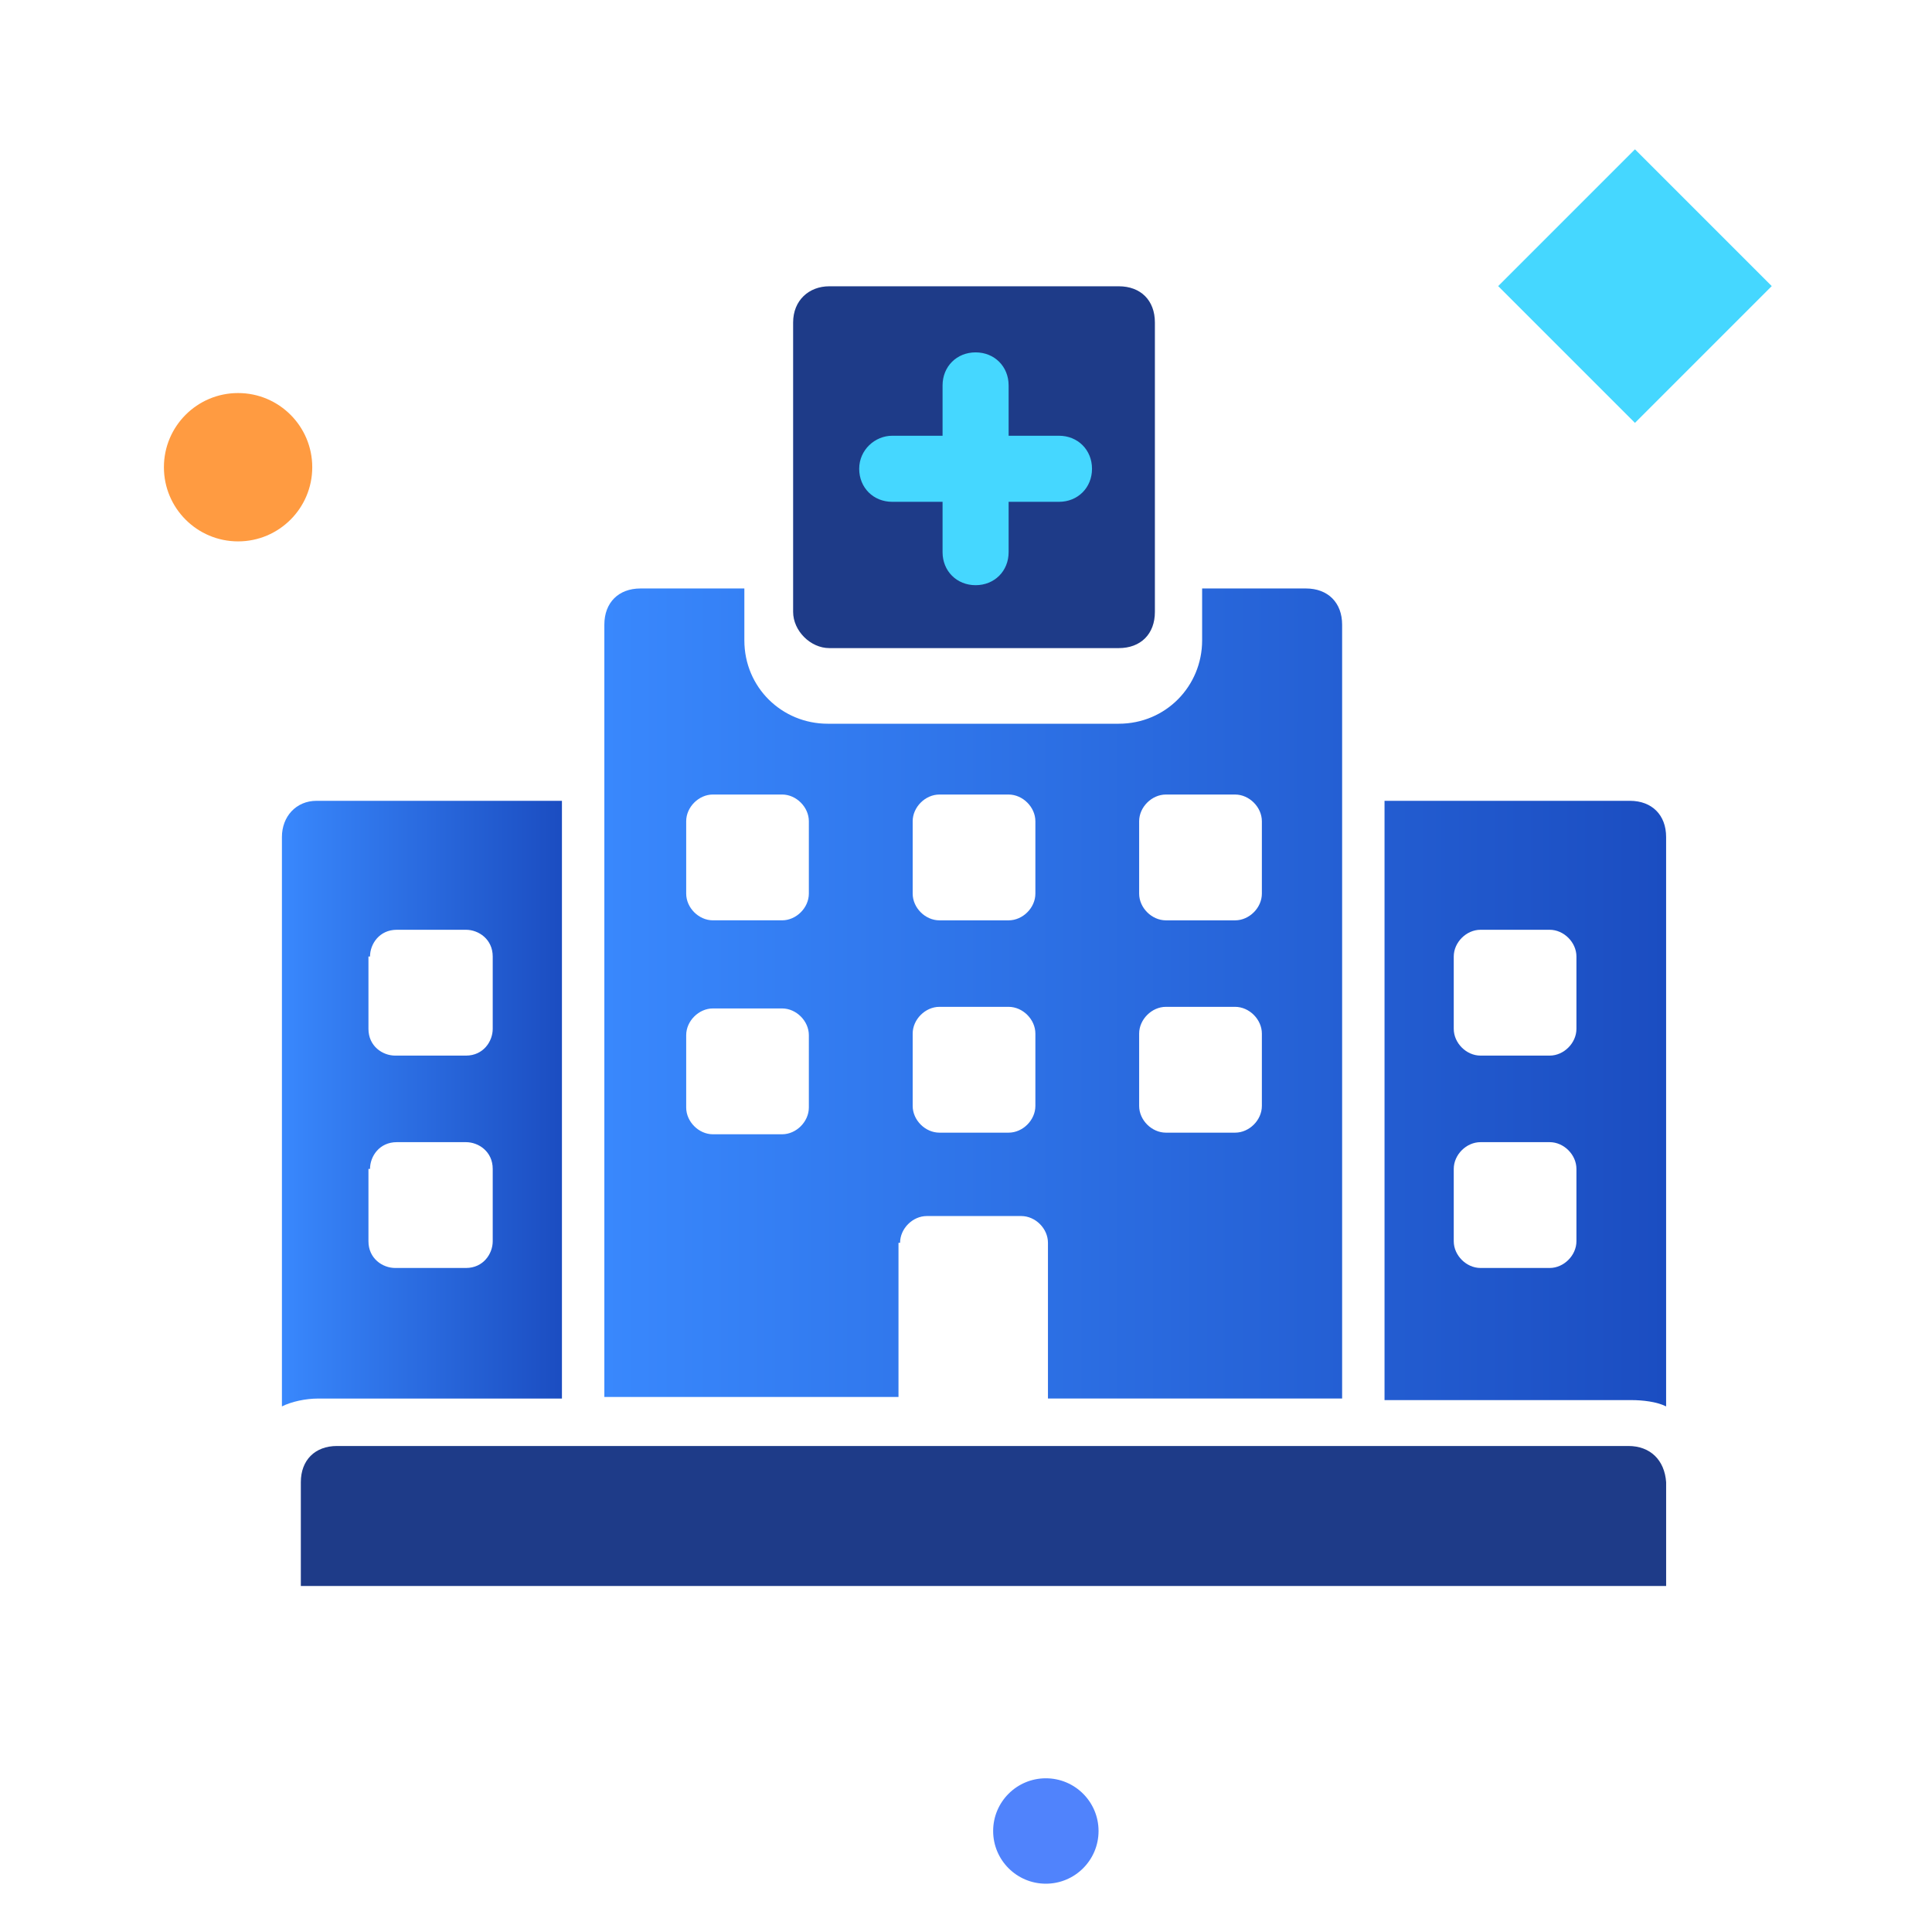
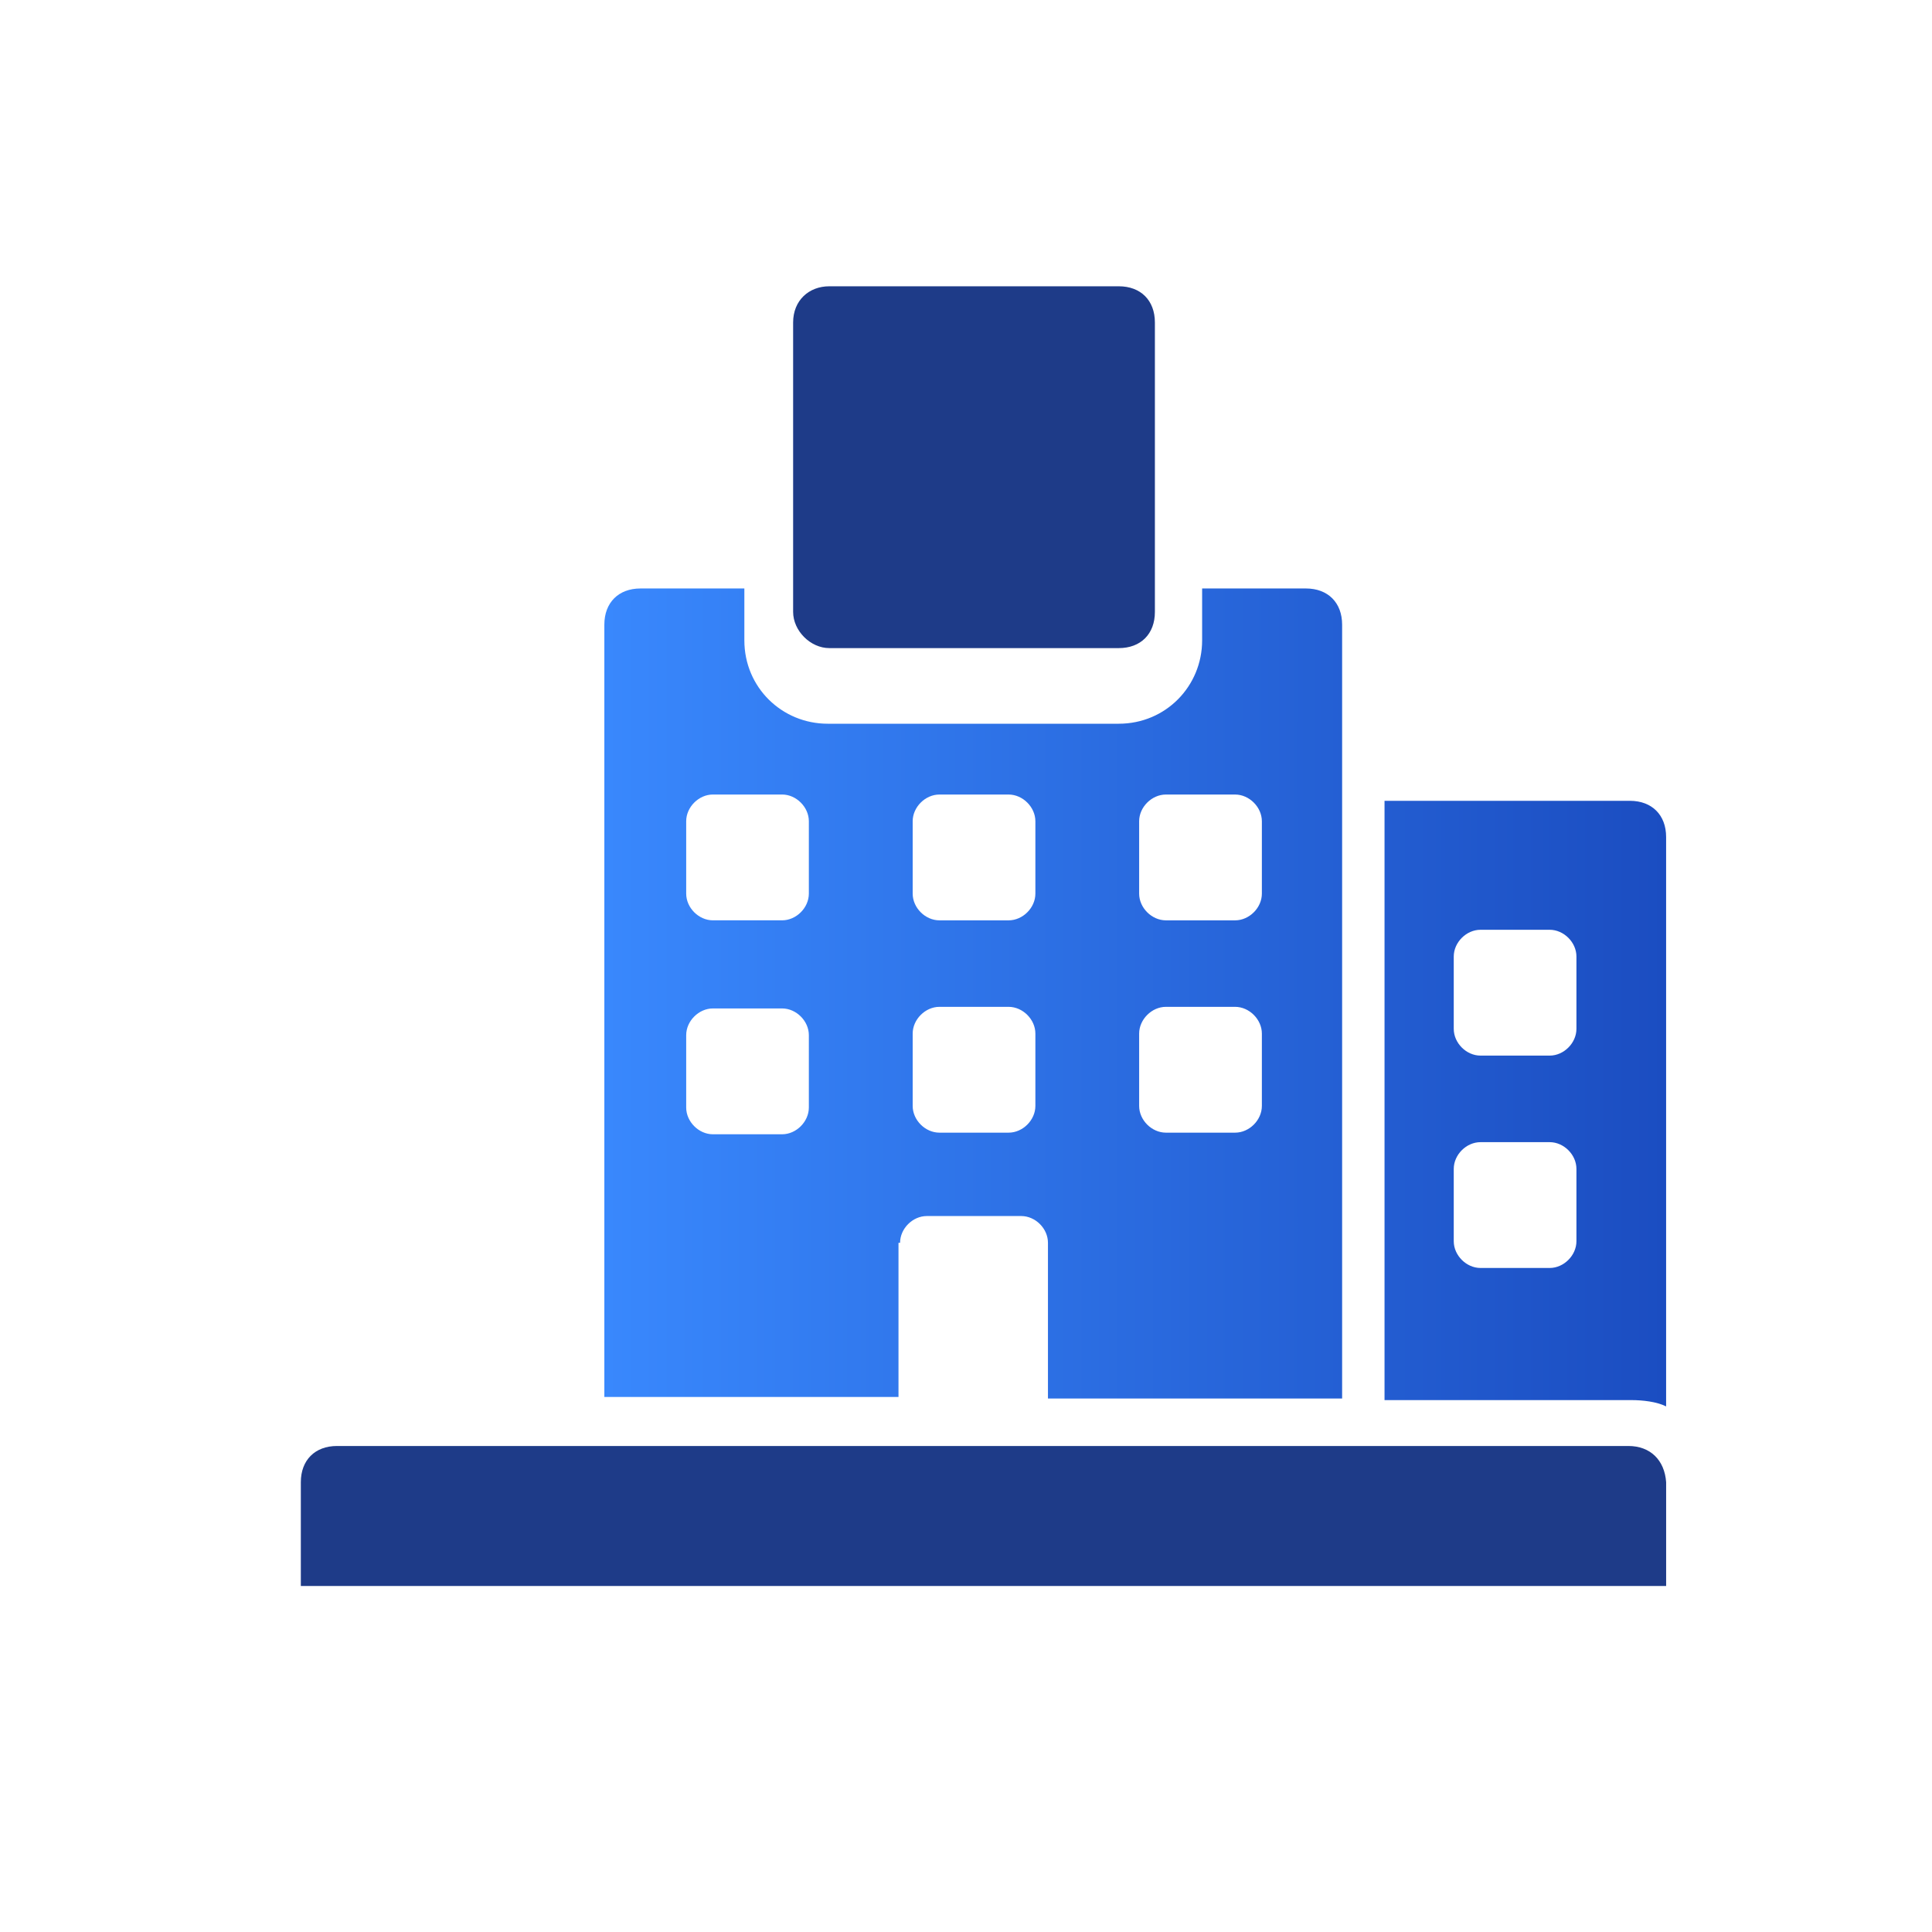
<svg xmlns="http://www.w3.org/2000/svg" version="1.1" id="Layer_1_Medical-Treatment-and-Hospitalization-Expenses" x="0px" y="0px" width="80px" height="80px" viewBox="0 0 100 100" enable-background="new 0 0 100 100" xml:space="preserve">
  <g>
    <g>
      <linearGradient id="SVGID_1_Medical-Treatment-and-Hospitalization-Expenses" gradientUnits="userSpaceOnUse" x1="783.781" y1="-1092.627" x2="838.738" y2="-1092.627" gradientTransform="matrix(1 0 0 -1 -752.5 -1041)">
        <stop offset="0" style="stop-color:#3988FD" />
        <stop offset="1" style="stop-color:#1B4DC1" />
      </linearGradient>
      <path fill="url(#SVGID_1_Medical-Treatment-and-Hospitalization-Expenses)" d="M86.238,72.795V43.323c0-1.139-0.735-1.873-1.874-1.873H71.663v31.019h12.778    C85.017,72.469,85.749,72.549,86.238,72.795z M81.596,64.246c0,0.731-0.651,1.384-1.384,1.384h-3.581    c-0.734,0-1.385-0.652-1.385-1.384v-3.743c0-0.735,0.65-1.385,1.385-1.385h3.581c0.732,0,1.384,0.649,1.384,1.385V64.246z     M81.596,53.252c0,0.735-0.651,1.386-1.384,1.386h-3.581c-0.734,0-1.385-0.65-1.385-1.386v-3.743c0-0.732,0.65-1.384,1.385-1.384    h3.581c0.732,0,1.384,0.651,1.384,1.384V53.252z M46.588,64.326c0-0.736,0.652-1.384,1.384-1.384h4.886    c0.734,0,1.384,0.647,1.384,1.384v8.062h15.226V32.332c0-1.141-0.734-1.873-1.875-1.873h-5.371v2.686    c0,2.362-1.874,4.315-4.316,4.315H42.842c-2.362,0-4.314-1.873-4.314-4.315v-2.686h-5.375c-1.139,0-1.872,0.732-1.872,1.873    v39.974h15.225v-7.979H46.588L46.588,64.326z M58.962,42.508c0-0.732,0.652-1.383,1.385-1.383h3.583    c0.732,0,1.384,0.652,1.384,1.383v3.746c0,0.733-0.651,1.383-1.384,1.383h-3.583c-0.732,0-1.385-0.649-1.385-1.383V42.508z     M58.962,53.498c0-0.731,0.652-1.384,1.385-1.384h3.583c0.732,0,1.384,0.652,1.384,1.384v3.744c0,0.735-0.651,1.384-1.384,1.384    h-3.583c-0.732,0-1.385-0.648-1.385-1.384V53.498z M47.24,42.508c0-0.732,0.652-1.383,1.384-1.383h3.582    c0.733,0,1.385,0.652,1.385,1.383v3.746c0,0.733-0.651,1.383-1.385,1.383h-3.582c-0.732,0-1.384-0.649-1.384-1.383V42.508z     M47.24,53.498c0-0.731,0.652-1.384,1.384-1.384h3.582c0.733,0,1.385,0.652,1.385,1.384v3.744c0,0.735-0.651,1.384-1.385,1.384    h-3.582c-0.732,0-1.384-0.648-1.384-1.384V53.498z M41.866,57.325c0,0.732-0.65,1.385-1.384,1.385H36.9    c-0.733,0-1.383-0.652-1.383-1.385v-3.744c0-0.734,0.651-1.384,1.383-1.384h3.582c0.733,0,1.384,0.649,1.384,1.384V57.325z     M41.866,46.253c0,0.733-0.65,1.383-1.384,1.383H36.9c-0.733,0-1.383-0.649-1.383-1.383v-3.746c0-0.732,0.651-1.383,1.383-1.383    h3.582c0.733,0,1.384,0.652,1.384,1.383V46.253z" />
    </g>
  </g>
  <linearGradient id="SVGID_2_Medical-Treatment-and-Hospitalization-Expenses" gradientUnits="userSpaceOnUse" x1="767.092" y1="-1098.123" x2="781.586" y2="-1098.123" gradientTransform="matrix(1 0 0 -1 -752.5 -1041)">
    <stop offset="0" style="stop-color:#3988FD" />
    <stop offset="1" style="stop-color:#1B4DC1" />
  </linearGradient>
-   <path fill="url(#SVGID_2_Medical-Treatment-and-Hospitalization-Expenses)" d="M14.592,43.323v29.473c0.489-0.247,1.222-0.407,1.873-0.407h12.621V41.45H16.384  C15.326,41.45,14.592,42.264,14.592,43.323z M19.152,60.503c0-0.653,0.488-1.385,1.384-1.385h3.583c0.651,0,1.384,0.486,1.384,1.385  v3.743c0,0.651-0.489,1.384-1.384,1.384h-3.664c-0.652,0-1.384-0.488-1.384-1.384v-3.743H19.152z M19.152,49.509  c0-0.649,0.488-1.384,1.384-1.384h3.583c0.651,0,1.384,0.488,1.384,1.384v3.743c0,0.653-0.489,1.386-1.384,1.386h-3.664  c-0.652,0-1.384-0.486-1.384-1.386v-3.743H19.152z" />
-   <circle fill="#FF9B41" cx="12.323" cy="24.183" r="3.839" />
-   <circle fill="#5083FC" cx="54.133" cy="94.772" r="2.728" />
-   <rect x="79.623" y="9.814" transform="matrix(0.707 0.707 -0.707 0.707 35.27 -55.503)" fill="#45D7FF" width="10.014" height="10.014" />
  <path fill="#1E3B88" d="M84.284,74.844H17.443c-1.14,0-1.872,0.734-1.872,1.873v5.374h70.668v-5.374  C86.158,75.578,85.424,74.844,84.284,74.844z" />
  <path fill="#1E3B88" d="M42.925,33.546h14.982c1.14,0,1.87-0.733,1.87-1.872V16.691c0-1.139-0.73-1.873-1.87-1.873H42.925  c-1.058,0-1.873,0.733-1.873,1.873v14.981C41.052,32.648,41.948,33.546,42.925,33.546z" />
-   <path fill="#45D7FF" d="M46.182,22.554h2.605V19.95c0-0.978,0.732-1.711,1.71-1.711c0.979,0,1.709,0.734,1.709,1.711v2.604h2.606  c0.976,0,1.71,0.733,1.71,1.71c0,0.978-0.734,1.71-1.71,1.71h-2.606v2.606c0,0.976-0.73,1.709-1.709,1.709  c-0.978,0-1.71-0.734-1.71-1.709v-2.606h-2.605c-0.976,0-1.71-0.732-1.71-1.71C44.472,23.287,45.287,22.554,46.182,22.554z" />
</svg>